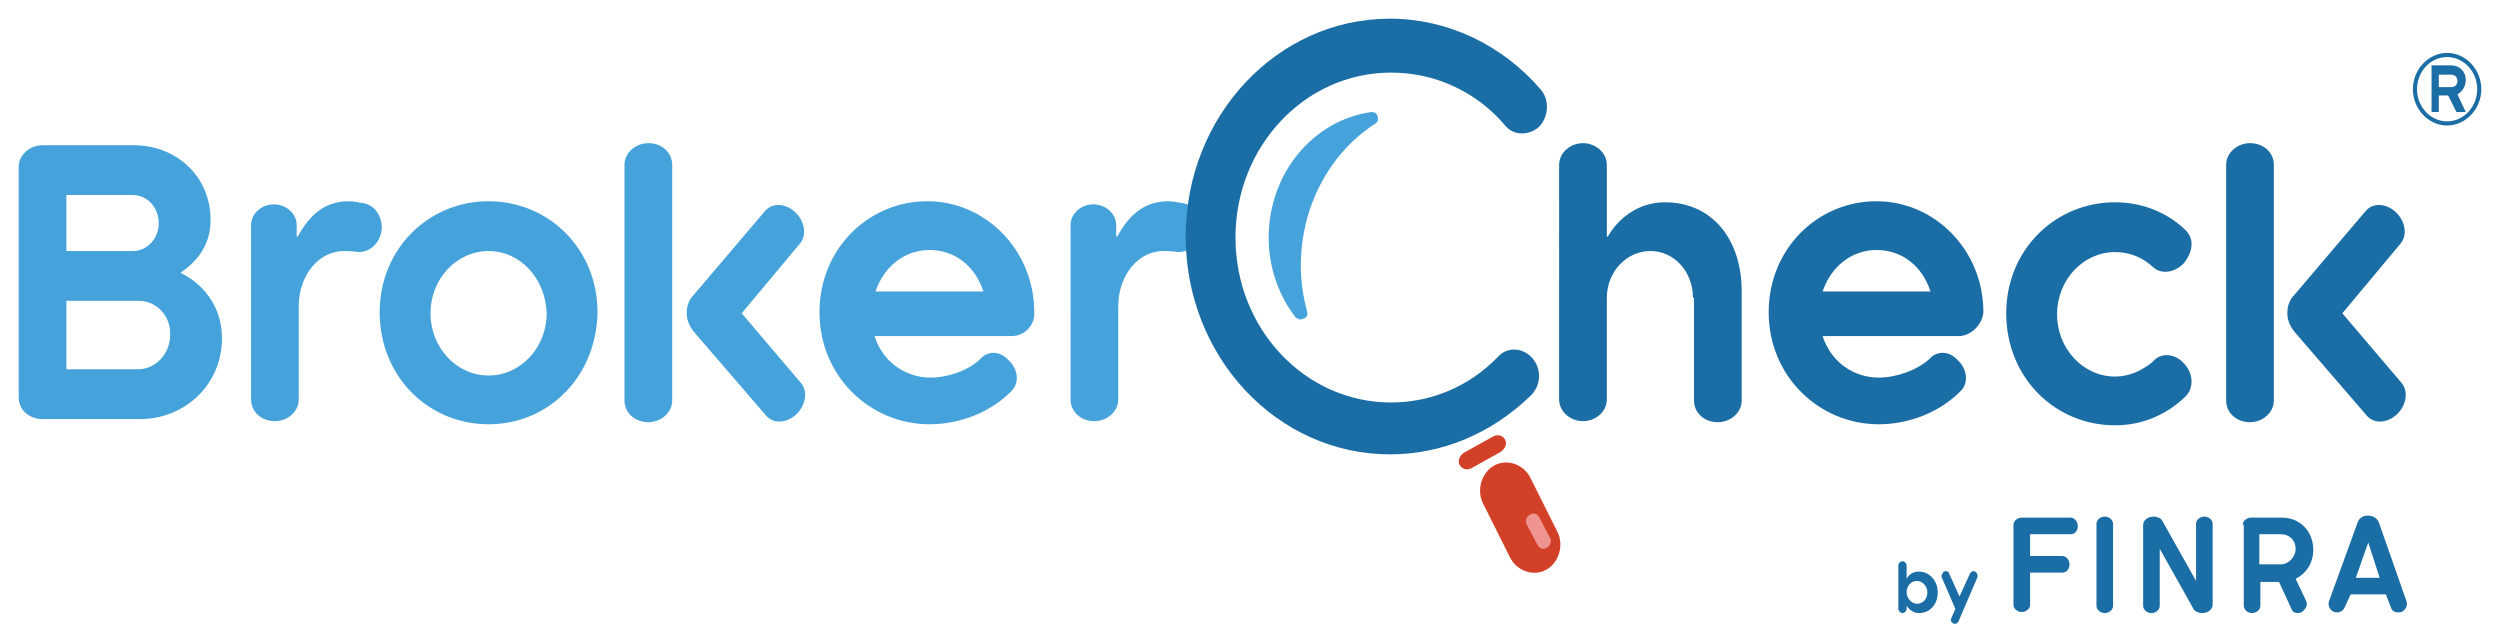
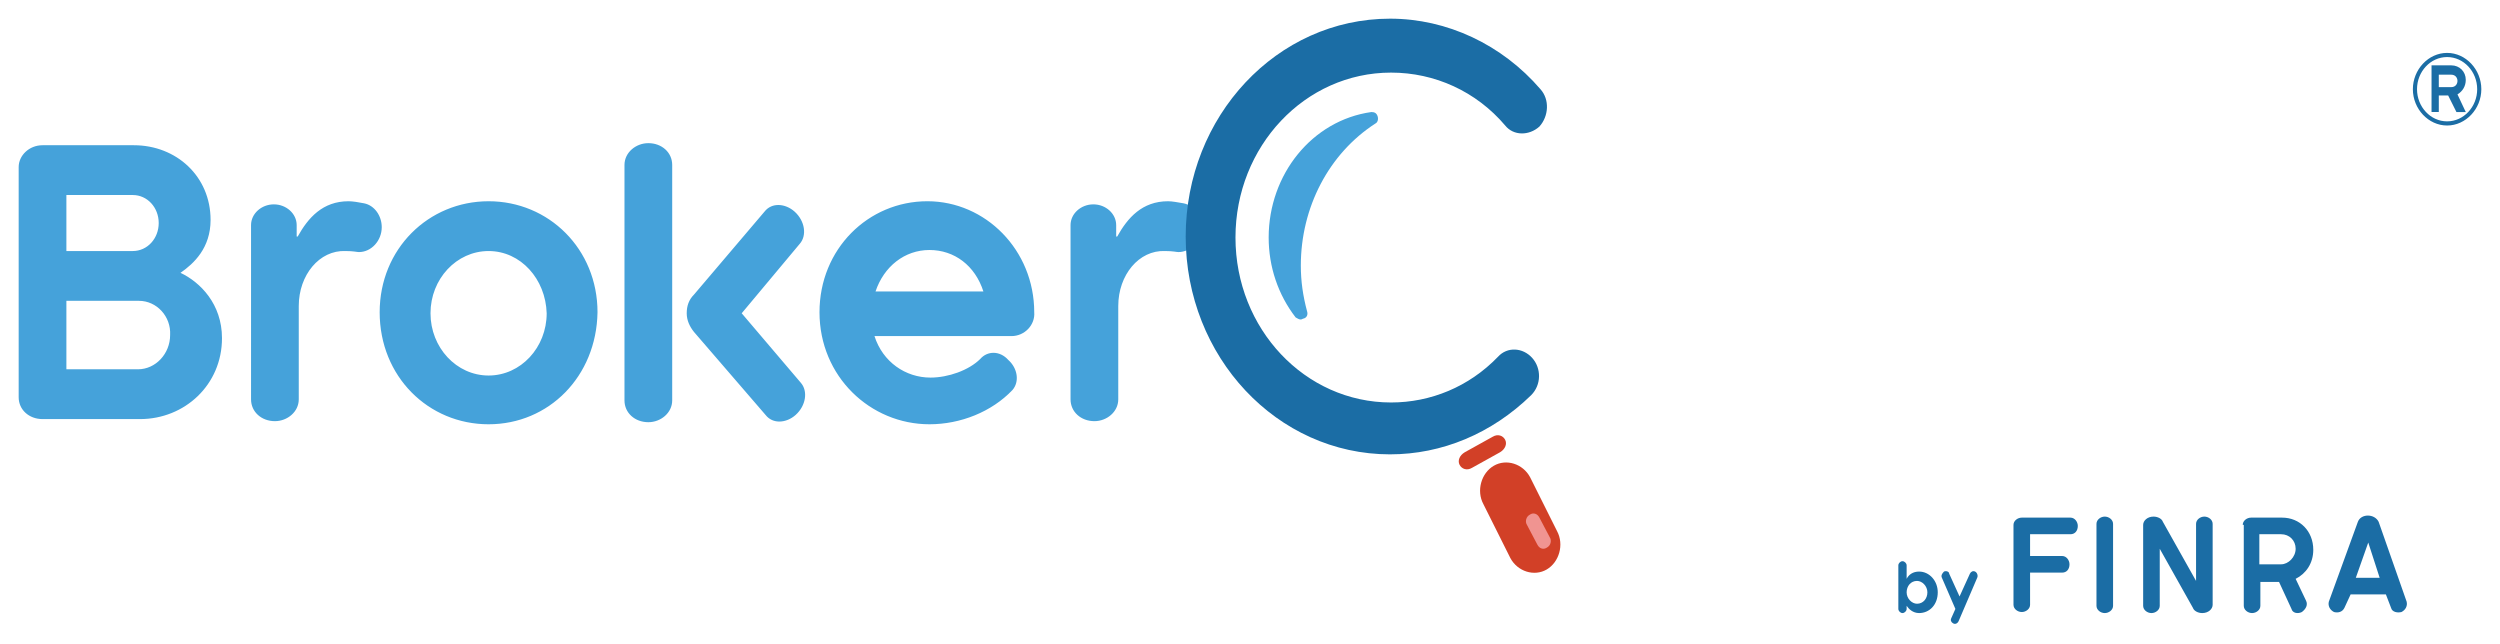
<svg xmlns="http://www.w3.org/2000/svg" id="Layer_1" viewBox="0 0 241 62.1">
  <style>.st0{fill:#d24027}.st1{fill:#1b6da5}.st2{fill:#45a2da}</style>
  <path class="st0" d="M150.1 51.2c.7 1.3.2 3-1 3.7-1.2.7-2.8.2-3.5-1.1l-2.6-5.2c-.7-1.3-.2-3 1-3.7 1.2-.7 2.8-.2 3.5 1.1l2.6 5.2z" />
-   <path class="st1" d="M163.2 28.7c0-2.5-1.8-4.5-4.1-4.5s-4.2 2-4.2 4.5v9.8c0 1.2-1.1 2.1-2.3 2.1s-2.3-.9-2.3-2.1V15.9c0-1.2 1.1-2.1 2.3-2.1s2.3.9 2.3 2.1v6.9h.1c.9-1.6 2.8-3.3 5.5-3.3 4.5 0 7.4 3.5 7.4 8.6v10.5c0 1.2-1.1 2.1-2.3 2.1-1.3 0-2.3-.9-2.3-2.1v-9.9zM186.1 28.1c-.8-2.5-2.8-4-5.2-4-2.4 0-4.4 1.6-5.2 4h10.4zm2.7 4.3h-13.1c.8 2.5 3 4 5.4 4 1.7 0 3.7-.7 4.9-1.8.7-.8 1.9-.8 2.7.1.9.8 1.1 2.1.4 2.9-2 2.1-5 3.3-8 3.3-5.7 0-10.6-4.6-10.6-10.8 0-6.1 4.7-10.7 10.4-10.7 5.6 0 10.3 4.7 10.3 10.7-.1 1.2-1.2 2.3-2.4 2.3M210.5 35c.9.9 1.1 2.4.1 3.3-1.8 1.7-4.1 2.7-6.7 2.7-5.8 0-10.5-4.6-10.5-10.8 0-6.1 4.7-10.7 10.5-10.7 2.5 0 4.9.9 6.7 2.6 1 .9.8 2.2-.1 3.3-.9.9-2.2 1.1-3 .3-1-.9-2.2-1.4-3.6-1.4-3.1 0-5.6 2.7-5.6 6s2.5 6 5.6 6c1.4 0 2.6-.6 3.6-1.4.8-1 2.2-.8 3 .1M231.5 36.9c.7.8.5 2.2-.5 3.1-.9.8-2.2.9-2.9 0l-6.9-8c-.4-.5-.7-1.1-.7-1.8s.2-1.3.7-1.8l6.8-8c.7-.9 2-.8 2.9 0 1 .9 1.2 2.3.5 3.1l-5.6 6.7 5.7 6.7zm-16.9-21c0-1.2 1.1-2.1 2.3-2.1 1.3 0 2.3.9 2.3 2.1v22.7c0 1.2-1.1 2.1-2.3 2.1-1.3 0-2.3-.9-2.3-2.1V15.9z" />
  <path class="st2" d="M13.4 29h-7v6.6h6.9c1.7 0 3.1-1.5 3.1-3.3.1-1.8-1.3-3.3-3-3.3m-7-4.8h6.4c1.4 0 2.5-1.2 2.5-2.7 0-1.5-1.1-2.7-2.5-2.7H6.4v5.4zm-4.6-8.1c0-1.1 1-2.1 2.3-2.1h8.8c4.1 0 7.4 3 7.4 7.2 0 2.7-1.6 4.2-2.9 5.1 1.9.9 4 3 4 6.3 0 4.5-3.6 7.8-7.9 7.8H4.1c-1.3 0-2.3-.9-2.3-2.1V16.1zM35.1 19.6c1 .2 1.7 1.2 1.7 2.3 0 1.3-1 2.4-2.2 2.4-.2 0-.5-.1-1.3-.1-2.5-.1-4.5 2.3-4.5 5.3v9c0 1.2-1.1 2.1-2.3 2.1-1.3 0-2.3-.9-2.3-2.1V21.7c0-1.1 1-2 2.2-2s2.2.9 2.2 2v1.1h.1c1-1.8 2.4-3.4 4.9-3.4.4 0 1 .1 1.5.2M47.1 24.2c-3.1 0-5.6 2.7-5.6 6s2.5 6 5.6 6c3.1 0 5.6-2.7 5.6-6-.1-3.3-2.5-6-5.6-6m0 16.7c-5.8 0-10.5-4.6-10.5-10.8 0-6.1 4.7-10.7 10.5-10.7S57.6 24 57.6 30.1c-.1 6.2-4.7 10.8-10.5 10.8M77.2 36.9c.7.8.5 2.2-.5 3.1-.9.8-2.2.9-2.9 0l-6.9-8c-.4-.5-.7-1.1-.7-1.8s.2-1.3.7-1.8l6.8-8c.7-.9 2-.8 2.9 0 1 .9 1.2 2.3.5 3.1l-5.6 6.7 5.7 6.7zm-17-21c0-1.2 1.1-2.1 2.3-2.1 1.3 0 2.3.9 2.3 2.1v22.7c0 1.2-1.1 2.1-2.3 2.1-1.3 0-2.3-.9-2.3-2.1V15.9zM94.8 28.1c-.8-2.5-2.8-4-5.2-4-2.4 0-4.4 1.6-5.2 4h10.4zm2.7 4.3H84.3c.8 2.5 3 4 5.4 4 1.7 0 3.7-.7 4.8-1.8.7-.8 1.9-.8 2.7.1.9.8 1.1 2.1.4 2.9-2 2.1-5 3.3-8 3.3-5.7 0-10.6-4.6-10.6-10.8 0-6.1 4.7-10.7 10.4-10.7 5.6 0 10.3 4.7 10.3 10.7.1 1.2-.9 2.3-2.2 2.3M114.1 19.6c1 .2 1.7 1.2 1.7 2.3 0 1.3-1 2.4-2.2 2.4-.2 0-.5-.1-1.3-.1-2.5-.1-4.5 2.3-4.5 5.3v9c0 1.2-1.1 2.1-2.3 2.1-1.3 0-2.3-.9-2.3-2.1V21.7c0-1.1 1-2 2.2-2s2.2.9 2.2 2v1.1h.1c1-1.8 2.4-3.4 4.9-3.4.4 0 .9.1 1.5.2M125.4 30.8c-.2 0-.3-.1-.5-.2-1.7-2.2-2.6-4.9-2.6-7.7 0-6.1 4.2-11.3 9.9-12.1.3 0 .5.1.6.4.1.3 0 .6-.2.7-4.5 2.9-7.2 8.1-7.2 13.7 0 1.5.2 2.9.6 4.4.1.3 0 .6-.3.7-.1 0-.2.1-.3.1" />
  <path class="st1" d="M184.8 58.2c.6 0 1-.5 1-1.1 0-.6-.5-1.1-1-1.1-.6 0-1 .5-1 1.1 0 .6.5 1.1 1 1.1m-1 .5c0 .2-.2.4-.4.4s-.4-.2-.4-.4v-4.2c0-.2.2-.4.4-.4s.4.2.4.4v1.3c.2-.4.6-.7 1.2-.7 1 0 1.8.9 1.8 2 0 1.2-.8 2-1.8 2-.6 0-1-.4-1.2-.7v.3zM188.1 59.6l.4-.9-1.3-3c-.1-.2 0-.4.2-.6.2-.1.5 0 .5.2l1 2.2 1-2.2c.1-.2.3-.3.5-.2.2.1.3.4.2.6l-1.8 4.2c-.1.2-.3.3-.5.2-.2-.1-.3-.3-.2-.5M194.1 50.6c0-.4.4-.7.8-.7h4.7c.4 0 .7.4.7.8 0 .5-.3.8-.7.8h-3.9v2.1h3.1c.4 0 .7.4.7.8 0 .5-.3.8-.7.8h-3.1v3.1c0 .4-.4.7-.8.7s-.8-.3-.8-.7v-7.7zM202.1 50.5c0-.4.4-.7.8-.7s.8.3.8.7v7.9c0 .4-.4.7-.8.7s-.8-.3-.8-.7v-7.9zM206.6 50.6c0-.4.4-.8 1-.8.4 0 .8.2.9.5l3.2 5.7v-5.5c0-.4.4-.7.8-.7s.8.3.8.7v7.8c0 .4-.4.8-1 .8-.4 0-.8-.2-.9-.5l-3.2-5.7v5.5c0 .4-.4.7-.8.7s-.8-.3-.8-.7v-7.8zM219.9 51.5h-2.1v2.9h2.1c.7 0 1.4-.7 1.4-1.5s-.6-1.4-1.4-1.4m-3.7-.9c0-.4.4-.7.8-.7h3c1.7 0 3 1.3 3 3.1 0 1.3-.7 2.3-1.7 2.8l1 2.1c.2.4 0 .8-.4 1.1-.4.2-.9.1-1-.3l-1.2-2.6h-1.8v2.3c0 .4-.4.7-.8.7s-.8-.3-.8-.7v-7.8zM228.3 52.3l-1.2 3.4h2.3l-1.1-3.4zM232 58c.1.4-.1.8-.5 1-.4.1-.9 0-1-.4l-.5-1.3h-3.4l-.6 1.3c-.2.4-.6.5-1 .4-.4-.2-.6-.6-.5-1l2.8-7.7c.3-.8 1.6-.8 2 0L232 58zM134 43.8c-10.9 0-19.7-9.4-19.7-21s8.8-21 19.7-21c5.5 0 10.8 2.5 14.5 6.8.9 1 .8 2.6-.1 3.6-1 .9-2.5.9-3.3-.1-2.8-3.3-6.8-5.1-11-5.1-8.3 0-15 7.1-15 15.9s6.7 15.9 15 15.9c3.8 0 7.5-1.5 10.3-4.4.9-1 2.4-.9 3.3.1.9 1 .9 2.6-.1 3.6-3.8 3.7-8.6 5.7-13.6 5.7" />
  <path d="M149.4 51.8c.2.3.1.8-.3 1-.3.2-.7.1-.9-.3l-1-1.9c-.2-.3-.1-.8.3-1 .3-.2.7-.1.9.3l1 1.9z" fill="#f09491" />
  <path class="st0" d="M143.9 42.1c.5-.3 1-.1 1.2.3.2.4 0 .9-.5 1.2l-2.7 1.5c-.5.3-1 .1-1.2-.3-.2-.4 0-.9.5-1.2l2.7-1.5z" />
  <path class="st1" d="M236.3 8.4c.4 0 .6-.3.6-.6s-.2-.6-.6-.6h-1.2v1.2h1.2zm.5 2.4l-.8-1.6h-.9v1.6h-.7V6.3h1.9c.8 0 1.4.6 1.4 1.4 0 .6-.3 1.1-.8 1.4l.8 1.7h-.9zm-.9-5.3c-1.6 0-2.9 1.4-2.9 3.1 0 1.7 1.3 3.1 2.9 3.1 1.6 0 2.9-1.4 2.9-3.1 0-1.7-1.3-3.1-2.9-3.1m0 6.6c-1.8 0-3.3-1.6-3.3-3.5s1.5-3.5 3.3-3.5c1.8 0 3.3 1.6 3.3 3.5s-1.5 3.5-3.3 3.5" />
</svg>